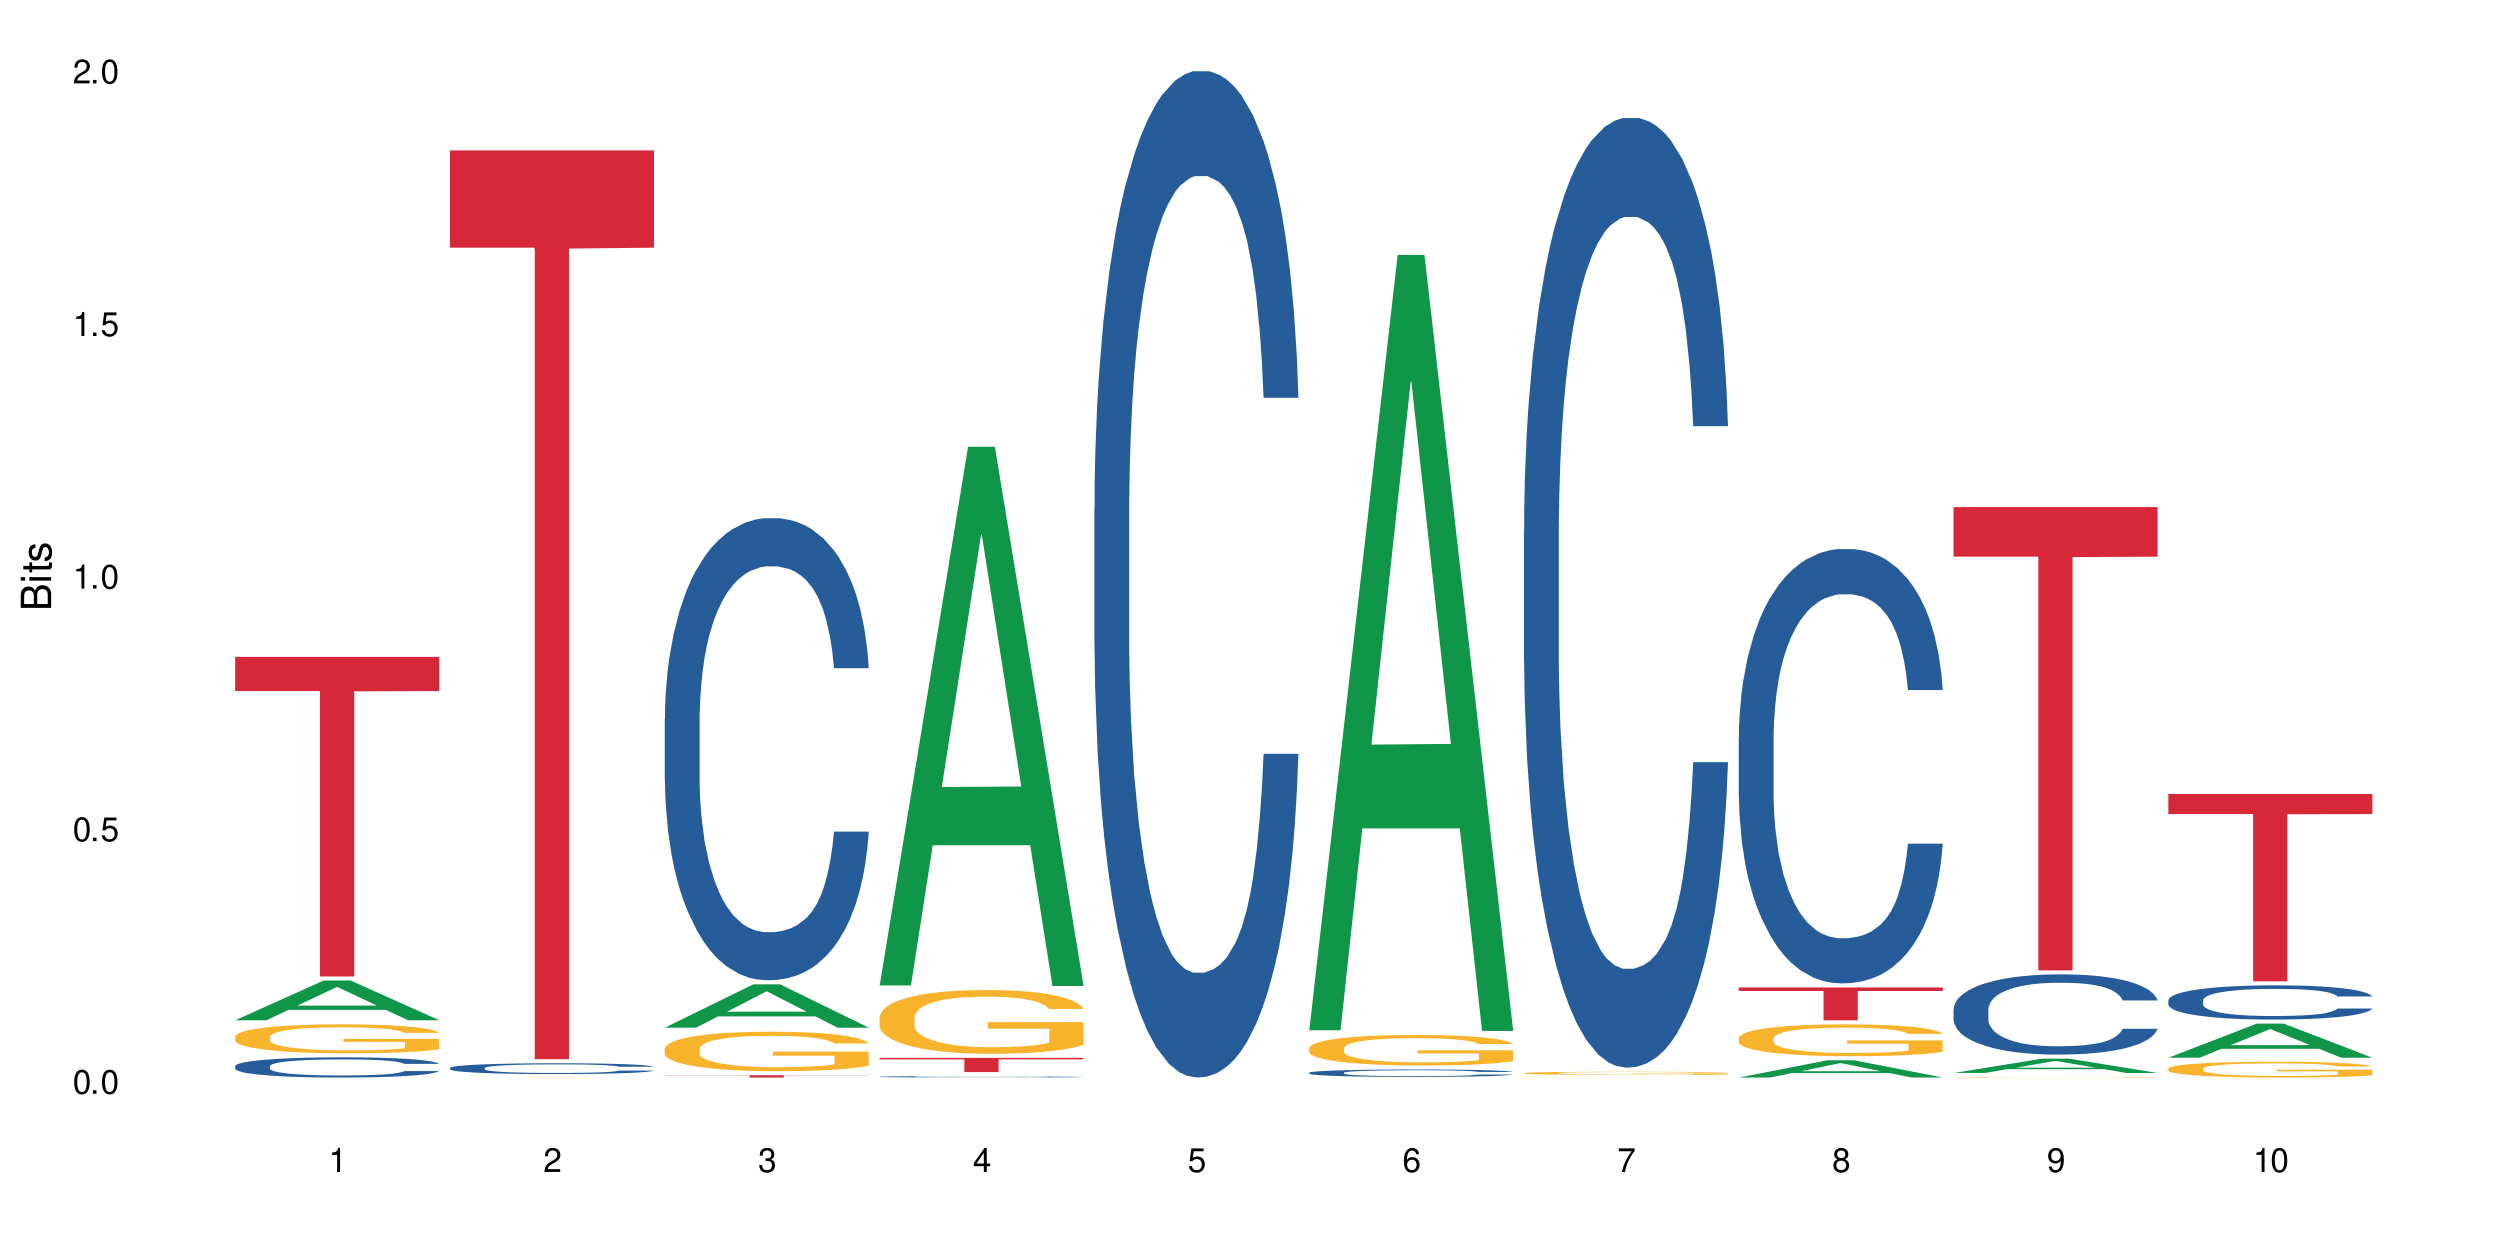
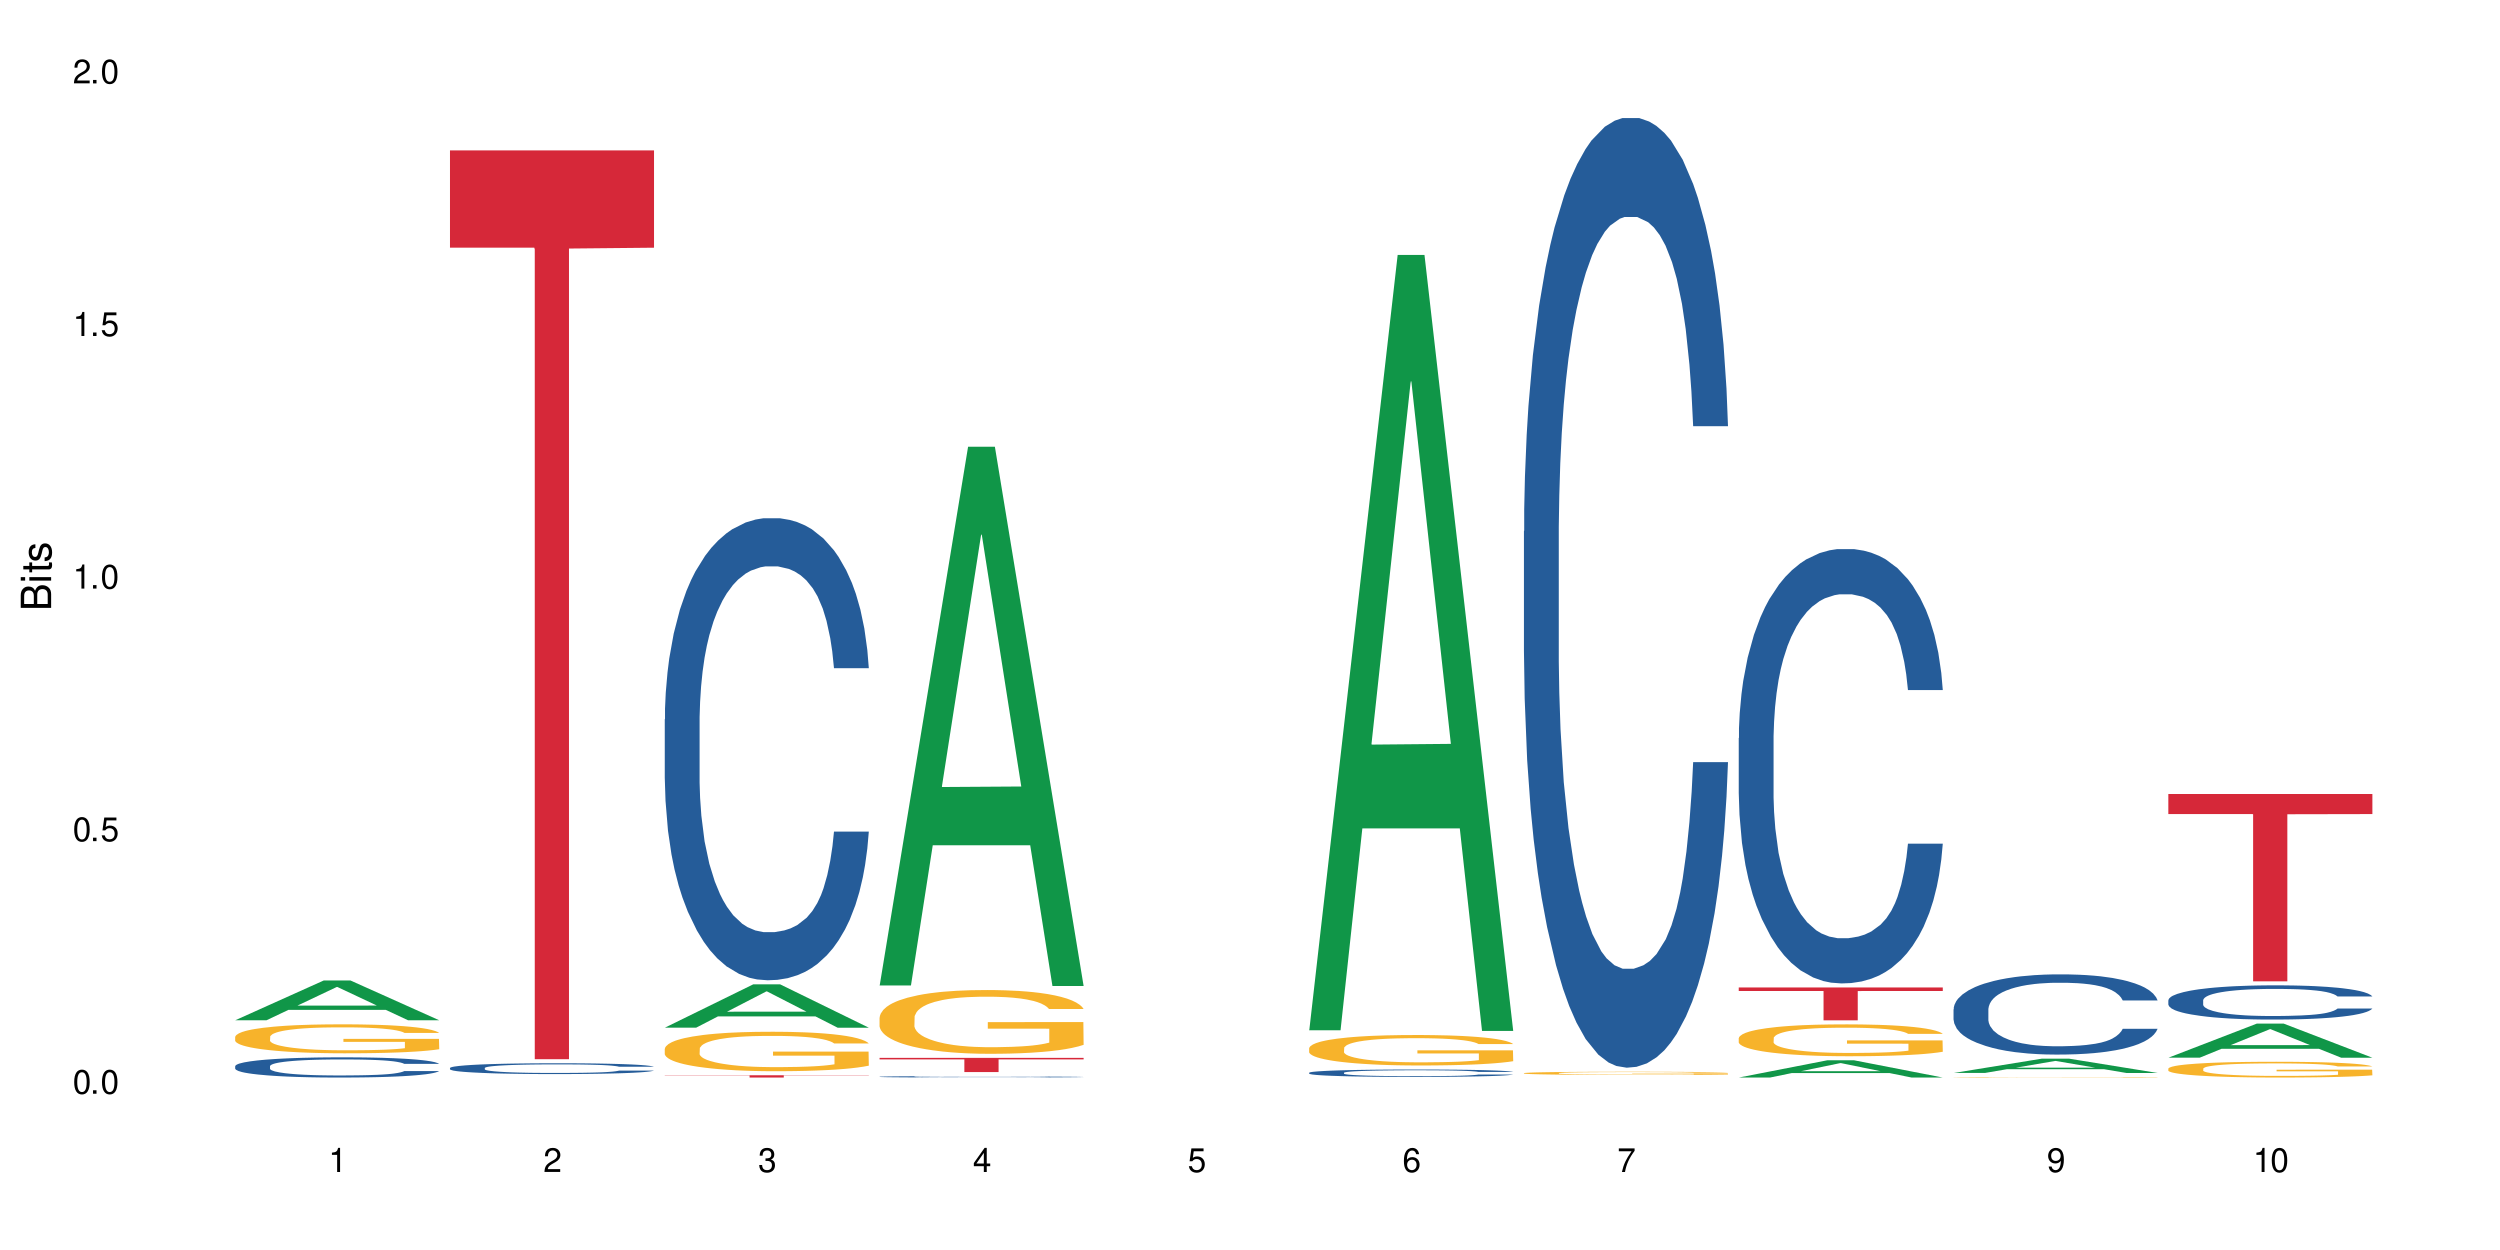
<svg xmlns="http://www.w3.org/2000/svg" xmlns:xlink="http://www.w3.org/1999/xlink" width="720" height="360" viewBox="0 0 720 360">
  <defs>
    <g>
      <g id="glyph-0-0">
</g>
      <g id="glyph-0-1">
        <path d="M 2.641 -6.938 C 2 -6.938 1.422 -6.656 1.078 -6.172 C 0.641 -5.562 0.406 -4.641 0.406 -3.359 C 0.406 -1.016 1.188 0.219 2.641 0.219 C 4.078 0.219 4.859 -1.016 4.859 -3.297 C 4.859 -4.641 4.656 -5.547 4.203 -6.172 C 3.844 -6.656 3.281 -6.938 2.641 -6.938 Z M 2.641 -6.188 C 3.547 -6.188 4 -5.25 4 -3.375 C 4 -1.406 3.562 -0.484 2.625 -0.484 C 1.734 -0.484 1.281 -1.438 1.281 -3.344 C 1.281 -5.25 1.734 -6.188 2.641 -6.188 Z M 2.641 -6.188 " />
      </g>
      <g id="glyph-0-2">
        <path d="M 1.828 -1 L 0.828 -1 L 0.828 0 L 1.828 0 Z M 1.828 -1 " />
      </g>
      <g id="glyph-0-3">
        <path d="M 4.562 -6.797 L 1.062 -6.797 L 0.547 -3.094 L 1.328 -3.094 C 1.719 -3.562 2.047 -3.734 2.578 -3.734 C 3.484 -3.734 4.062 -3.109 4.062 -2.094 C 4.062 -1.125 3.484 -0.531 2.578 -0.531 C 1.828 -0.531 1.375 -0.906 1.188 -1.672 L 0.328 -1.672 C 0.453 -1.109 0.547 -0.844 0.75 -0.594 C 1.125 -0.078 1.828 0.219 2.594 0.219 C 3.969 0.219 4.922 -0.781 4.922 -2.219 C 4.922 -3.562 4.031 -4.484 2.719 -4.484 C 2.25 -4.484 1.859 -4.359 1.469 -4.062 L 1.734 -5.969 L 4.562 -5.969 Z M 4.562 -6.797 " />
      </g>
      <g id="glyph-0-4">
        <path d="M 2.484 -4.938 L 2.484 0 L 3.328 0 L 3.328 -6.938 L 2.766 -6.938 C 2.469 -5.875 2.281 -5.734 0.984 -5.562 L 0.984 -4.938 Z M 2.484 -4.938 " />
      </g>
      <g id="glyph-0-5">
        <path d="M 4.859 -0.828 L 1.281 -0.828 C 1.359 -1.406 1.672 -1.781 2.5 -2.281 L 3.469 -2.828 C 4.406 -3.344 4.906 -4.062 4.906 -4.906 C 4.906 -5.484 4.672 -6.031 4.266 -6.406 C 3.859 -6.766 3.375 -6.938 2.719 -6.938 C 1.859 -6.938 1.219 -6.625 0.844 -6.031 C 0.609 -5.672 0.5 -5.234 0.484 -4.531 L 1.328 -4.531 C 1.359 -5.016 1.406 -5.281 1.531 -5.516 C 1.75 -5.938 2.188 -6.203 2.703 -6.203 C 3.469 -6.203 4.031 -5.641 4.031 -4.891 C 4.031 -4.344 3.719 -3.859 3.125 -3.516 L 2.234 -3 C 0.812 -2.172 0.406 -1.531 0.328 -0.016 L 4.859 -0.016 Z M 4.859 -0.828 " />
      </g>
      <g id="glyph-0-6">
        <path d="M 2.125 -3.188 L 2.578 -3.188 C 3.5 -3.188 3.984 -2.766 3.984 -1.922 C 3.984 -1.062 3.469 -0.531 2.594 -0.531 C 1.656 -0.531 1.203 -1 1.156 -2.016 L 0.312 -2.016 C 0.344 -1.453 0.438 -1.094 0.609 -0.781 C 0.953 -0.109 1.625 0.219 2.547 0.219 C 3.953 0.219 4.859 -0.625 4.859 -1.938 C 4.859 -2.828 4.516 -3.297 3.703 -3.594 C 4.344 -3.844 4.656 -4.328 4.656 -5.031 C 4.656 -6.219 3.875 -6.938 2.578 -6.938 C 1.203 -6.938 0.484 -6.172 0.453 -4.703 L 1.297 -4.703 C 1.312 -5.125 1.344 -5.359 1.453 -5.578 C 1.641 -5.969 2.062 -6.203 2.594 -6.203 C 3.344 -6.203 3.797 -5.75 3.797 -5 C 3.797 -4.516 3.609 -4.219 3.25 -4.047 C 3.016 -3.953 2.703 -3.922 2.125 -3.906 Z M 2.125 -3.188 " />
      </g>
      <g id="glyph-0-7">
        <path d="M 3.141 -1.672 L 3.141 0 L 3.984 0 L 3.984 -1.672 L 4.984 -1.672 L 4.984 -2.438 L 3.984 -2.438 L 3.984 -6.938 L 3.359 -6.938 L 0.266 -2.578 L 0.266 -1.672 Z M 3.141 -2.438 L 1 -2.438 L 3.141 -5.5 Z M 3.141 -2.438 " />
      </g>
      <g id="glyph-0-8">
        <path d="M 4.781 -5.125 C 4.609 -6.266 3.891 -6.938 2.844 -6.938 C 2.094 -6.938 1.422 -6.578 1.031 -5.953 C 0.594 -5.266 0.406 -4.422 0.406 -3.172 C 0.406 -2 0.578 -1.25 0.984 -0.641 C 1.359 -0.078 1.953 0.219 2.703 0.219 C 3.984 0.219 4.922 -0.75 4.922 -2.094 C 4.922 -3.375 4.062 -4.281 2.844 -4.281 C 2.172 -4.281 1.641 -4.031 1.281 -3.516 C 1.281 -5.234 1.828 -6.188 2.797 -6.188 C 3.391 -6.188 3.797 -5.797 3.938 -5.125 Z M 2.734 -3.531 C 3.547 -3.531 4.062 -2.953 4.062 -2.031 C 4.062 -1.156 3.484 -0.531 2.703 -0.531 C 1.922 -0.531 1.328 -1.188 1.328 -2.078 C 1.328 -2.938 1.906 -3.531 2.734 -3.531 Z M 2.734 -3.531 " />
      </g>
      <g id="glyph-0-9">
        <path d="M 4.984 -6.797 L 0.438 -6.797 L 0.438 -5.969 L 4.109 -5.969 C 2.5 -3.656 1.828 -2.234 1.328 0 L 2.219 0 C 2.594 -2.172 3.453 -4.047 4.984 -6.094 Z M 4.984 -6.797 " />
      </g>
      <g id="glyph-0-10">
-         <path d="M 3.75 -3.656 C 4.469 -4.094 4.688 -4.438 4.688 -5.078 C 4.688 -6.172 3.844 -6.938 2.641 -6.938 C 1.438 -6.938 0.594 -6.172 0.594 -5.094 C 0.594 -4.438 0.812 -4.094 1.516 -3.656 C 0.734 -3.266 0.359 -2.703 0.359 -1.922 C 0.359 -0.656 1.281 0.219 2.641 0.219 C 3.984 0.219 4.922 -0.656 4.922 -1.922 C 4.922 -2.703 4.531 -3.266 3.75 -3.656 Z M 2.641 -6.188 C 3.359 -6.188 3.812 -5.75 3.812 -5.062 C 3.812 -4.406 3.344 -3.984 2.641 -3.984 C 1.922 -3.984 1.453 -4.406 1.453 -5.078 C 1.453 -5.75 1.922 -6.188 2.641 -6.188 Z M 2.641 -3.266 C 3.484 -3.266 4.062 -2.719 4.062 -1.906 C 4.062 -1.078 3.484 -0.531 2.625 -0.531 C 1.797 -0.531 1.219 -1.094 1.219 -1.906 C 1.219 -2.719 1.781 -3.266 2.641 -3.266 Z M 2.641 -3.266 " />
-       </g>
+         </g>
      <g id="glyph-0-11">
        <path d="M 0.516 -1.578 C 0.672 -0.453 1.406 0.219 2.438 0.219 C 3.188 0.219 3.859 -0.141 4.266 -0.766 C 4.688 -1.453 4.891 -2.297 4.891 -3.547 C 4.891 -4.719 4.703 -5.453 4.312 -6.078 C 3.938 -6.641 3.344 -6.938 2.594 -6.938 C 1.297 -6.938 0.359 -5.969 0.359 -4.625 C 0.359 -3.344 1.234 -2.453 2.453 -2.453 C 3.094 -2.453 3.578 -2.672 4.016 -3.203 C 4 -1.484 3.469 -0.531 2.5 -0.531 C 1.906 -0.531 1.484 -0.906 1.359 -1.578 Z M 2.578 -6.203 C 3.375 -6.203 3.969 -5.531 3.969 -4.641 C 3.969 -3.797 3.391 -3.188 2.547 -3.188 C 1.734 -3.188 1.234 -3.766 1.234 -4.688 C 1.234 -5.562 1.797 -6.203 2.578 -6.203 Z M 2.578 -6.203 " />
      </g>
      <g id="glyph-1-0">
</g>
      <g id="glyph-1-1">
        <path d="M 0 -0.953 L 0 -4.891 C 0 -5.719 -0.234 -6.344 -0.734 -6.797 C -1.188 -7.234 -1.812 -7.469 -2.5 -7.469 C -3.547 -7.469 -4.188 -7 -4.625 -5.875 C -4.984 -6.688 -5.625 -7.094 -6.531 -7.094 C -7.172 -7.094 -7.734 -6.859 -8.141 -6.391 C -8.562 -5.922 -8.75 -5.344 -8.75 -4.5 L -8.75 -0.953 Z M -4.984 -2.062 L -7.766 -2.062 L -7.766 -4.219 C -7.766 -4.844 -7.688 -5.203 -7.453 -5.5 C -7.219 -5.812 -6.859 -5.969 -6.375 -5.969 C -5.891 -5.969 -5.531 -5.812 -5.297 -5.5 C -5.062 -5.203 -4.984 -4.844 -4.984 -4.219 Z M -0.984 -2.062 L -4 -2.062 L -4 -4.781 C -4 -5.766 -3.438 -6.359 -2.484 -6.359 C -1.547 -6.359 -0.984 -5.766 -0.984 -4.781 Z M -0.984 -2.062 " />
      </g>
      <g id="glyph-1-2">
        <path d="M -6.281 -1.797 L -6.281 -0.797 L 0 -0.797 L 0 -1.797 Z M -8.75 -1.797 L -8.75 -0.797 L -7.484 -0.797 L -7.484 -1.797 Z M -8.75 -1.797 " />
      </g>
      <g id="glyph-1-3">
        <path d="M -6.281 -3.047 L -6.281 -2.016 L -8.016 -2.016 L -8.016 -1.016 L -6.281 -1.016 L -6.281 -0.172 L -5.469 -0.172 L -5.469 -1.016 L -0.719 -1.016 C -0.078 -1.016 0.281 -1.453 0.281 -2.234 C 0.281 -2.5 0.25 -2.719 0.188 -3.047 L -0.641 -3.047 C -0.609 -2.906 -0.594 -2.766 -0.594 -2.562 C -0.594 -2.141 -0.719 -2.016 -1.156 -2.016 L -5.469 -2.016 L -5.469 -3.047 Z M -6.281 -3.047 " />
      </g>
      <g id="glyph-1-4">
        <path d="M -4.531 -5.25 C -5.766 -5.25 -6.469 -4.422 -6.469 -2.969 C -6.469 -1.516 -5.719 -0.562 -4.547 -0.562 C -3.562 -0.562 -3.094 -1.062 -2.734 -2.562 L -2.516 -3.484 C -2.344 -4.188 -2.094 -4.469 -1.641 -4.469 C -1.047 -4.469 -0.641 -3.875 -0.641 -3 C -0.641 -2.453 -0.797 -2 -1.062 -1.75 C -1.25 -1.594 -1.422 -1.531 -1.875 -1.469 L -1.875 -0.406 C -0.422 -0.453 0.281 -1.266 0.281 -2.922 C 0.281 -4.5 -0.5 -5.516 -1.719 -5.516 C -2.656 -5.516 -3.172 -4.984 -3.469 -3.734 L -3.703 -2.766 C -3.891 -1.953 -4.156 -1.609 -4.594 -1.609 C -5.188 -1.609 -5.547 -2.125 -5.547 -2.938 C -5.547 -3.75 -5.203 -4.172 -4.531 -4.203 Z M -4.531 -5.25 " />
      </g>
    </g>
  </defs>
-   <rect x="-72" y="-36" width="864" height="432" fill="rgb(100%, 100%, 100%)" fill-opacity="1" />
  <path fill-rule="nonzero" fill="rgb(6.275%, 58.824%, 28.235%)" fill-opacity="1" d="M 67.73 293.828 L 67.793 293.82 L 93.223 282.383 L 100.945 282.383 L 126.5 293.84 L 117.52 293.84 L 111.117 290.848 L 83.051 290.848 L 76.773 293.828 L 67.73 293.828 L 85.75 289.613 L 108.543 289.602 L 97.176 284.254 L 97.051 284.242 L 96.926 284.277 L 85.688 289.602 L 85.75 289.613 Z M 67.73 293.828 " />
  <path fill-rule="nonzero" fill="rgb(14.51%, 36.078%, 60%)" fill-opacity="1" d="M 67.73 307.047 L 67.801 307.039 L 67.801 306.914 L 68.02 306.711 L 68.52 306.457 L 69.02 306.281 L 70.312 305.965 L 72.102 305.664 L 73.965 305.43 L 75.328 305.293 L 76.547 305.184 L 79.34 304.988 L 81.133 304.887 L 83.066 304.797 L 85.434 304.707 L 87.152 304.652 L 91.023 304.566 L 93.891 304.531 L 96.113 304.516 L 100.914 304.516 L 103.781 304.535 L 105.859 304.562 L 108.152 304.605 L 110.086 304.652 L 113.457 304.77 L 116.465 304.918 L 117.828 305.004 L 119.977 305.168 L 121.625 305.328 L 122.773 305.469 L 124.062 305.664 L 125.207 305.902 L 126.07 306.176 L 126.5 306.402 L 116.465 306.402 L 115.965 306.191 L 115.391 306.023 L 114.316 305.809 L 113.238 305.652 L 111.734 305.5 L 110.375 305.398 L 108.512 305.297 L 106.863 305.234 L 105.141 305.184 L 103.492 305.152 L 100.34 305.121 L 96.684 305.121 L 95.324 305.133 L 92.527 305.176 L 91.023 305.211 L 88.871 305.285 L 87.367 305.355 L 85.578 305.461 L 84.359 305.551 L 82.852 305.691 L 81.777 305.812 L 80.559 305.988 L 79.844 306.121 L 79.199 306.27 L 78.625 306.445 L 78.195 306.633 L 77.906 306.828 L 77.766 307.02 L 77.766 307.844 L 77.906 308.035 L 78.266 308.258 L 79.199 308.582 L 80.559 308.863 L 82.137 309.09 L 83.641 309.246 L 84.5 309.32 L 85.648 309.406 L 87.441 309.512 L 90.02 309.621 L 91.523 309.664 L 93.816 309.703 L 96.184 309.727 L 99.336 309.727 L 102.133 309.703 L 103.996 309.68 L 105.93 309.637 L 108.582 309.547 L 110.23 309.461 L 111.664 309.359 L 112.738 309.258 L 113.457 309.172 L 114.531 309.008 L 115.391 308.828 L 116.035 308.641 L 116.465 308.461 L 126.5 308.461 L 126.07 308.672 L 125.422 308.879 L 124.777 309.035 L 123.777 309.223 L 122.629 309.387 L 120.98 309.57 L 119.617 309.695 L 117.828 309.828 L 116.18 309.93 L 114.387 310.02 L 111.734 310.125 L 110.016 310.18 L 108.152 310.227 L 105.93 310.27 L 103.137 310.305 L 100.125 310.328 L 97.328 310.332 L 94.32 310.32 L 92.098 310.301 L 89.16 310.254 L 85.504 310.156 L 82.852 310.055 L 80.773 309.953 L 78.984 309.848 L 76.977 309.703 L 74.395 309.473 L 72.82 309.289 L 71.746 309.141 L 70.527 308.934 L 69.664 308.746 L 68.664 308.449 L 67.945 308.074 L 67.73 307.781 Z M 67.73 307.047 " />
  <path fill-rule="nonzero" fill="rgb(96.863%, 70.196%, 16.863%)" fill-opacity="1" d="M 67.73 298.578 L 67.801 298.57 L 67.801 298.418 L 68.09 298.078 L 68.805 297.605 L 69.738 297.215 L 70.742 296.91 L 71.387 296.75 L 72.461 296.52 L 73.395 296.355 L 75.758 296.012 L 78.77 295.691 L 80.418 295.555 L 82.281 295.422 L 84.93 295.277 L 86.148 295.227 L 89.875 295.102 L 94.105 295.027 L 98.762 295.004 L 100.914 295.012 L 103.852 295.043 L 107.863 295.125 L 110.16 295.203 L 111.949 295.277 L 113.812 295.379 L 116.105 295.531 L 118.258 295.715 L 119.977 295.895 L 121.695 296.125 L 123.129 296.367 L 124.348 296.637 L 125.422 296.957 L 126.07 297.223 L 126.5 297.488 L 116.535 297.488 L 115.965 297.223 L 115.32 297.016 L 114.242 296.766 L 113.168 296.582 L 112.094 296.438 L 110.086 296.238 L 108.367 296.117 L 106.215 296.012 L 104.137 295.941 L 101.773 295.895 L 100.34 295.883 L 96.543 295.883 L 93.102 295.934 L 91.094 295.996 L 89.66 296.055 L 87.656 296.172 L 86.438 296.262 L 85.719 296.324 L 83.57 296.559 L 82.137 296.773 L 81.348 296.918 L 80.344 297.145 L 79.629 297.352 L 78.84 297.656 L 78.41 297.887 L 77.836 298.402 L 77.766 299.777 L 77.98 300.066 L 78.41 300.379 L 78.984 300.652 L 79.844 300.941 L 80.703 301.164 L 82.207 301.461 L 83.496 301.66 L 84.5 301.789 L 86.438 301.996 L 87.227 302.062 L 89.09 302.199 L 91.023 302.309 L 93.387 302.398 L 95.18 302.445 L 98.047 302.48 L 101.703 302.48 L 106 302.438 L 108.727 302.375 L 110.59 302.316 L 111.809 302.262 L 113.312 302.176 L 114.387 302.102 L 115.391 302.016 L 116.609 301.887 L 116.609 300.066 L 98.906 300.059 L 98.906 299.203 L 126.426 299.195 L 126.5 302.176 L 124.992 302.383 L 123.129 302.582 L 121.34 302.734 L 119.477 302.863 L 116.824 303.008 L 114.672 303.102 L 111.375 303.207 L 108.367 303.273 L 105.215 303.32 L 102.418 303.344 L 99.121 303.352 L 96.184 303.336 L 93.031 303.289 L 90.52 303.23 L 88.227 303.152 L 85.934 303.055 L 83.066 302.895 L 81.203 302.766 L 79.27 302.605 L 77.336 302.414 L 75.613 302.207 L 74.469 302.047 L 73.32 301.863 L 72.102 301.637 L 70.957 301.375 L 70.098 301.141 L 69.309 300.875 L 68.734 300.621 L 68.16 300.277 L 67.875 300.004 L 67.73 299.77 Z M 67.73 298.578 " />
-   <path fill-rule="nonzero" fill="rgb(83.922%, 15.686%, 22.353%)" fill-opacity="1" d="M 67.73 189.172 L 126.5 189.172 L 126.5 199.023 L 102.008 199.113 L 102.008 281.219 L 92.152 281.219 L 92.152 199.199 L 92.008 199.023 L 67.73 199.023 Z M 67.73 189.172 " />
  <path fill-rule="nonzero" fill="rgb(14.51%, 36.078%, 60%)" fill-opacity="1" d="M 129.594 307.574 L 129.664 307.57 L 129.664 307.5 L 129.879 307.395 L 130.379 307.258 L 130.883 307.164 L 132.172 306.996 L 133.965 306.832 L 135.828 306.707 L 137.188 306.633 L 138.406 306.574 L 141.203 306.469 L 142.992 306.418 L 144.93 306.367 L 147.293 306.32 L 149.016 306.293 L 152.883 306.246 L 155.75 306.227 L 157.973 306.219 L 162.773 306.219 L 165.641 306.227 L 167.719 306.242 L 170.012 306.266 L 171.949 306.293 L 175.316 306.355 L 178.324 306.434 L 179.688 306.48 L 181.836 306.566 L 183.484 306.652 L 184.633 306.727 L 185.922 306.832 L 187.07 306.961 L 187.93 307.105 L 188.359 307.227 L 178.324 307.227 L 177.824 307.113 L 177.25 307.027 L 176.176 306.91 L 175.102 306.828 L 173.598 306.742 L 172.234 306.691 L 170.371 306.637 L 168.723 306.602 L 167.004 306.574 L 165.355 306.559 L 162.199 306.543 L 158.547 306.543 L 157.184 306.547 L 154.391 306.57 L 152.883 306.59 L 150.734 306.629 L 149.23 306.668 L 147.438 306.723 L 146.219 306.773 L 144.715 306.848 L 143.641 306.91 L 142.422 307.008 L 141.703 307.078 L 141.059 307.156 L 140.484 307.25 L 140.055 307.352 L 139.77 307.457 L 139.625 307.559 L 139.625 308 L 139.77 308.102 L 140.129 308.223 L 141.059 308.395 L 142.422 308.547 L 143.996 308.668 L 145.504 308.754 L 146.363 308.793 L 147.508 308.84 L 149.301 308.895 L 151.879 308.953 L 153.387 308.977 L 155.68 308.996 L 158.043 309.008 L 161.199 309.008 L 163.992 308.996 L 165.855 308.984 L 167.789 308.961 L 170.441 308.91 L 172.09 308.867 L 173.523 308.812 L 174.598 308.758 L 175.316 308.711 L 176.391 308.625 L 177.25 308.527 L 177.895 308.426 L 178.324 308.332 L 188.359 308.332 L 187.93 308.445 L 187.285 308.555 L 186.641 308.637 L 185.637 308.738 L 184.488 308.828 L 182.84 308.926 L 181.48 308.992 L 179.688 309.062 L 178.039 309.117 L 176.246 309.164 L 173.598 309.223 L 171.875 309.25 L 170.012 309.277 L 167.789 309.301 L 164.996 309.32 L 161.984 309.332 L 159.191 309.332 L 156.18 309.328 L 153.957 309.316 L 151.02 309.289 L 147.367 309.238 L 144.715 309.184 L 142.637 309.133 L 140.844 309.074 L 138.836 308.996 L 136.258 308.871 L 134.68 308.773 L 133.605 308.695 L 132.387 308.586 L 131.527 308.484 L 130.523 308.324 L 129.809 308.121 L 129.594 307.965 Z M 129.594 307.574 " />
  <path fill-rule="nonzero" fill="rgb(83.922%, 15.686%, 22.353%)" fill-opacity="1" d="M 129.594 43.32 L 188.359 43.32 L 188.359 71.336 L 163.867 71.582 L 163.867 305.055 L 154.012 305.055 L 154.012 71.828 L 153.871 71.336 L 129.594 71.336 Z M 129.594 43.32 " />
  <path fill-rule="nonzero" fill="rgb(6.275%, 58.824%, 28.235%)" fill-opacity="1" d="M 191.453 295.969 L 191.516 295.957 L 216.945 283.484 L 224.668 283.484 L 250.219 295.98 L 241.242 295.98 L 234.84 292.719 L 206.773 292.719 L 200.492 295.969 L 191.453 295.969 L 209.473 291.371 L 232.266 291.359 L 220.898 285.527 L 220.773 285.516 L 220.648 285.551 L 209.41 291.359 L 209.473 291.371 Z M 191.453 295.969 " />
  <path fill-rule="nonzero" fill="rgb(14.51%, 36.078%, 60%)" fill-opacity="1" d="M 191.453 207.156 L 191.523 207.035 L 191.523 204.117 L 191.738 199.492 L 192.242 193.656 L 192.742 189.641 L 194.031 182.465 L 195.824 175.535 L 197.688 170.184 L 199.051 167.02 L 200.27 164.586 L 203.062 160.086 L 204.855 157.777 L 206.789 155.707 L 209.156 153.641 L 210.875 152.426 L 214.746 150.477 L 217.613 149.625 L 219.832 149.262 L 224.637 149.262 L 227.5 149.75 L 229.582 150.355 L 231.875 151.328 L 233.809 152.426 L 237.176 155.102 L 240.188 158.504 L 241.547 160.453 L 243.699 164.223 L 245.348 167.871 L 246.492 171.031 L 247.785 175.535 L 248.93 181.008 L 249.789 187.211 L 250.219 192.438 L 240.188 192.438 L 239.684 187.574 L 239.113 183.805 L 238.035 178.816 L 236.961 175.289 L 235.457 171.762 L 234.094 169.453 L 232.23 167.141 L 230.582 165.68 L 228.863 164.586 L 227.215 163.855 L 224.062 163.129 L 220.406 163.129 L 219.043 163.371 L 216.25 164.344 L 214.746 165.195 L 212.594 166.898 L 211.09 168.48 L 209.297 170.91 L 208.078 172.98 L 206.574 176.141 L 205.5 178.938 L 204.281 182.953 L 203.566 185.992 L 202.918 189.398 L 202.348 193.414 L 201.918 197.668 L 201.629 202.168 L 201.484 206.547 L 201.484 225.402 L 201.629 229.777 L 201.988 234.887 L 202.918 242.309 L 204.281 248.754 L 205.859 253.859 L 207.363 257.512 L 208.223 259.211 L 209.371 261.16 L 211.16 263.59 L 213.742 266.023 L 215.246 266.996 L 217.539 267.969 L 219.906 268.457 L 223.059 268.457 L 225.852 267.969 L 227.715 267.363 L 229.652 266.391 L 232.305 264.32 L 233.953 262.375 L 235.387 260.062 L 236.461 257.754 L 237.176 255.809 L 238.254 252.035 L 239.113 247.902 L 239.758 243.645 L 240.188 239.508 L 250.219 239.508 L 249.789 244.375 L 249.145 249.117 L 248.5 252.645 L 247.496 256.902 L 246.352 260.672 L 244.703 264.93 L 243.34 267.727 L 241.547 270.766 L 239.898 273.078 L 238.109 275.145 L 235.457 277.578 L 233.738 278.793 L 231.875 279.891 L 229.652 280.863 L 226.855 281.715 L 223.848 282.199 L 221.051 282.32 L 218.043 282.078 L 215.82 281.594 L 212.883 280.496 L 209.227 278.309 L 206.574 275.996 L 204.496 273.688 L 202.703 271.254 L 200.699 267.969 L 198.117 262.617 L 196.543 258.484 L 195.465 255.078 L 194.246 250.336 L 193.387 246.078 L 192.383 239.266 L 191.668 230.629 L 191.453 223.941 Z M 191.453 207.156 " />
  <path fill-rule="nonzero" fill="rgb(96.863%, 70.196%, 16.863%)" fill-opacity="1" d="M 191.453 302.012 L 191.523 302.004 L 191.523 301.797 L 191.812 301.328 L 192.527 300.684 L 193.461 300.156 L 194.461 299.738 L 195.109 299.523 L 196.184 299.211 L 197.113 298.98 L 199.48 298.516 L 202.488 298.078 L 204.137 297.891 L 206 297.715 L 208.652 297.52 L 209.871 297.445 L 213.598 297.281 L 217.828 297.176 L 222.484 297.145 L 224.637 297.156 L 227.574 297.195 L 231.586 297.312 L 233.879 297.414 L 235.672 297.52 L 237.535 297.652 L 239.828 297.859 L 241.98 298.109 L 243.699 298.359 L 245.418 298.672 L 246.852 299.004 L 248.07 299.367 L 249.145 299.801 L 249.789 300.164 L 250.219 300.527 L 240.258 300.527 L 239.684 300.164 L 239.039 299.887 L 237.965 299.543 L 236.891 299.293 L 235.816 299.098 L 233.809 298.828 L 232.09 298.66 L 229.938 298.516 L 227.859 298.422 L 225.496 298.359 L 224.062 298.34 L 220.262 298.34 L 216.824 298.41 L 214.816 298.496 L 213.383 298.578 L 211.375 298.734 L 210.156 298.859 L 209.441 298.941 L 207.293 299.262 L 205.859 299.555 L 205.07 299.75 L 204.066 300.062 L 203.348 300.344 L 202.562 300.758 L 202.133 301.07 L 201.559 301.773 L 201.484 303.645 L 201.703 304.039 L 202.133 304.465 L 202.703 304.836 L 203.566 305.23 L 204.426 305.531 L 205.93 305.938 L 207.219 306.207 L 208.223 306.383 L 210.156 306.664 L 210.945 306.758 L 212.809 306.945 L 214.746 307.09 L 217.109 307.215 L 218.902 307.277 L 221.77 307.328 L 225.422 307.328 L 229.723 307.266 L 232.445 307.184 L 234.309 307.098 L 235.527 307.027 L 237.035 306.914 L 238.109 306.809 L 239.113 306.695 L 240.332 306.52 L 240.332 304.039 L 222.629 304.027 L 222.629 302.863 L 250.148 302.855 L 250.219 306.914 L 248.715 307.191 L 246.852 307.461 L 245.059 307.672 L 243.195 307.848 L 240.547 308.043 L 238.395 308.168 L 235.098 308.312 L 232.09 308.406 L 228.934 308.469 L 226.141 308.5 L 222.844 308.512 L 219.906 308.492 L 216.75 308.43 L 214.242 308.344 L 211.949 308.242 L 209.656 308.105 L 206.789 307.887 L 204.926 307.711 L 202.992 307.492 L 201.055 307.234 L 199.336 306.953 L 198.191 306.734 L 197.043 306.488 L 195.824 306.176 L 194.68 305.824 L 193.816 305.5 L 193.031 305.137 L 192.457 304.797 L 191.883 304.328 L 191.598 303.953 L 191.453 303.633 Z M 191.453 302.012 " />
  <path fill-rule="nonzero" fill="rgb(83.922%, 15.686%, 22.353%)" fill-opacity="1" d="M 191.453 309.676 L 250.219 309.676 L 250.219 309.746 L 225.727 309.746 L 225.727 310.332 L 215.875 310.332 L 215.875 309.746 L 191.453 309.746 Z M 191.453 309.676 " />
  <path fill-rule="nonzero" fill="rgb(6.275%, 58.824%, 28.235%)" fill-opacity="1" d="M 253.312 283.82 L 253.375 283.676 L 278.805 128.668 L 286.527 128.668 L 312.082 283.965 L 303.102 283.965 L 296.699 243.43 L 268.633 243.43 L 262.355 283.82 L 253.312 283.82 L 271.332 226.66 L 294.125 226.512 L 282.762 154.043 L 282.633 153.895 L 282.508 154.332 L 271.27 226.512 L 271.332 226.66 Z M 253.312 283.82 " />
  <path fill-rule="nonzero" fill="rgb(14.51%, 36.078%, 60%)" fill-opacity="1" d="M 253.312 310.102 L 253.387 310.102 L 253.387 310.094 L 253.602 310.078 L 254.102 310.062 L 254.605 310.051 L 255.895 310.027 L 257.684 310.004 L 259.547 309.988 L 260.91 309.98 L 262.129 309.973 L 264.922 309.957 L 266.715 309.953 L 268.652 309.945 L 271.016 309.938 L 272.734 309.934 L 276.605 309.93 L 279.473 309.926 L 289.363 309.926 L 291.441 309.93 L 293.734 309.934 L 295.668 309.934 L 299.039 309.941 L 302.047 309.953 L 303.41 309.961 L 305.559 309.973 L 307.207 309.98 L 308.355 309.992 L 309.645 310.004 L 310.793 310.023 L 311.652 310.043 L 312.082 310.059 L 302.047 310.059 L 301.547 310.043 L 300.973 310.031 L 299.898 310.016 L 298.824 310.004 L 297.316 309.996 L 295.957 309.988 L 294.094 309.98 L 292.445 309.977 L 290.723 309.973 L 289.074 309.969 L 280.906 309.969 L 278.109 309.973 L 276.605 309.973 L 274.457 309.98 L 272.949 309.984 L 271.16 309.992 L 269.941 309.996 L 268.434 310.008 L 267.359 310.016 L 266.141 310.027 L 265.426 310.039 L 264.781 310.047 L 264.207 310.059 L 263.777 310.074 L 263.492 310.086 L 263.348 310.102 L 263.348 310.16 L 263.492 310.172 L 263.848 310.188 L 264.781 310.211 L 266.141 310.23 L 267.719 310.246 L 269.223 310.258 L 270.082 310.262 L 271.23 310.27 L 273.023 310.273 L 275.602 310.281 L 277.105 310.285 L 279.402 310.289 L 287.715 310.289 L 289.578 310.285 L 291.512 310.285 L 294.164 310.277 L 295.812 310.27 L 297.246 310.266 L 298.32 310.258 L 299.039 310.25 L 300.113 310.238 L 300.973 310.227 L 301.617 310.215 L 302.047 310.203 L 312.082 310.203 L 311.652 310.215 L 311.008 310.23 L 310.363 310.242 L 309.359 310.254 L 308.211 310.266 L 306.562 310.277 L 305.203 310.289 L 303.41 310.297 L 301.762 310.305 L 299.969 310.309 L 297.316 310.316 L 295.598 310.32 L 293.734 310.324 L 291.512 310.328 L 288.719 310.332 L 277.68 310.332 L 274.742 310.328 L 271.086 310.32 L 268.434 310.312 L 266.355 310.305 L 264.566 310.297 L 262.559 310.289 L 259.98 310.273 L 258.402 310.258 L 257.328 310.25 L 256.109 310.234 L 255.25 310.223 L 254.246 310.199 L 253.527 310.176 L 253.312 310.152 Z M 253.312 310.102 " />
  <path fill-rule="nonzero" fill="rgb(96.863%, 70.196%, 16.863%)" fill-opacity="1" d="M 253.312 292.996 L 253.387 292.98 L 253.387 292.645 L 253.672 291.891 L 254.387 290.848 L 255.32 289.992 L 256.324 289.324 L 256.969 288.969 L 258.043 288.469 L 258.977 288.098 L 261.34 287.344 L 264.352 286.641 L 266 286.336 L 267.863 286.051 L 270.516 285.734 L 271.73 285.617 L 275.461 285.348 L 279.688 285.18 L 284.348 285.129 L 286.496 285.145 L 289.434 285.215 L 293.449 285.398 L 295.742 285.566 L 297.531 285.734 L 299.395 285.953 L 301.691 286.285 L 303.84 286.688 L 305.559 287.094 L 307.281 287.594 L 308.715 288.133 L 309.93 288.719 L 311.008 289.422 L 311.652 290.012 L 312.082 290.598 L 302.121 290.598 L 301.547 290.012 L 300.902 289.559 L 299.824 289.004 L 298.75 288.602 L 297.676 288.281 L 295.668 287.848 L 293.949 287.578 L 291.801 287.344 L 289.723 287.191 L 287.355 287.094 L 285.922 287.059 L 282.125 287.059 L 278.684 287.176 L 276.676 287.309 L 275.242 287.445 L 273.238 287.695 L 272.02 287.898 L 271.301 288.031 L 269.152 288.551 L 267.719 289.02 L 266.93 289.34 L 265.926 289.844 L 265.211 290.297 L 264.422 290.965 L 263.992 291.469 L 263.418 292.609 L 263.348 295.629 L 263.562 296.266 L 263.992 296.953 L 264.566 297.559 L 265.426 298.195 L 266.285 298.684 L 267.789 299.336 L 269.082 299.773 L 270.082 300.059 L 272.02 300.512 L 272.809 300.66 L 274.672 300.965 L 276.605 301.199 L 278.973 301.398 L 280.762 301.5 L 283.629 301.586 L 287.285 301.586 L 291.586 301.484 L 294.309 301.348 L 296.172 301.215 L 297.391 301.098 L 298.895 300.914 L 299.969 300.746 L 300.973 300.562 L 302.191 300.277 L 302.191 296.266 L 284.488 296.25 L 284.488 294.371 L 312.008 294.355 L 312.082 300.914 L 310.578 301.367 L 308.715 301.801 L 306.922 302.137 L 305.059 302.422 L 302.406 302.742 L 300.258 302.941 L 296.961 303.18 L 293.949 303.328 L 290.797 303.43 L 288 303.48 L 284.703 303.496 L 281.766 303.465 L 278.613 303.363 L 276.105 303.227 L 273.812 303.059 L 271.516 302.844 L 268.652 302.488 L 266.789 302.203 L 264.852 301.852 L 262.918 301.434 L 261.195 300.98 L 260.051 300.629 L 258.902 300.227 L 257.684 299.723 L 256.539 299.152 L 255.68 298.633 L 254.891 298.047 L 254.316 297.492 L 253.742 296.738 L 253.457 296.133 L 253.312 295.613 Z M 253.312 292.996 " />
  <path fill-rule="nonzero" fill="rgb(83.922%, 15.686%, 22.353%)" fill-opacity="1" d="M 253.312 304.66 L 312.082 304.66 L 312.082 305.098 L 287.59 305.102 L 287.59 308.762 L 277.734 308.762 L 277.734 305.105 L 277.594 305.098 L 253.312 305.098 Z M 253.312 304.66 " />
-   <path fill-rule="nonzero" fill="rgb(14.51%, 36.078%, 60%)" fill-opacity="1" d="M 315.176 146.621 L 315.246 146.355 L 315.246 140 L 315.461 129.934 L 315.961 117.215 L 316.465 108.477 L 317.754 92.844 L 319.547 77.746 L 321.41 66.09 L 322.77 59.203 L 323.988 53.902 L 326.785 44.102 L 328.578 39.07 L 330.512 34.566 L 332.875 30.062 L 334.598 27.414 L 338.465 23.176 L 341.332 21.32 L 343.555 20.527 L 348.355 20.527 L 351.223 21.586 L 353.301 22.91 L 355.594 25.031 L 357.531 27.414 L 360.898 33.242 L 363.91 40.66 L 365.27 44.898 L 367.422 53.109 L 369.07 61.055 L 370.215 67.945 L 371.504 77.746 L 372.652 89.668 L 373.512 103.176 L 373.941 114.566 L 363.91 114.566 L 363.406 103.973 L 362.832 95.758 L 361.758 84.898 L 360.684 77.215 L 359.18 69.535 L 357.816 64.5 L 355.953 59.469 L 354.305 56.289 L 352.586 53.902 L 350.938 52.316 L 347.785 50.727 L 344.129 50.727 L 342.766 51.254 L 339.973 53.375 L 338.465 55.23 L 336.316 58.938 L 334.812 62.383 L 333.02 67.68 L 331.801 72.184 L 330.297 79.07 L 329.223 85.164 L 328.004 93.906 L 327.285 100.527 L 326.641 107.945 L 326.066 116.688 L 325.637 125.957 L 325.352 135.762 L 325.207 145.297 L 325.207 186.355 L 325.352 195.895 L 325.711 207.02 L 326.641 223.18 L 328.004 237.219 L 329.578 248.344 L 331.086 256.293 L 331.945 260 L 333.09 264.238 L 334.883 269.535 L 337.465 274.836 L 338.969 276.953 L 341.262 279.074 L 343.625 280.133 L 346.781 280.133 L 349.574 279.074 L 351.438 277.75 L 353.375 275.629 L 356.023 271.125 L 357.672 266.887 L 359.105 261.855 L 360.184 256.82 L 360.898 252.582 L 361.973 244.371 L 362.832 235.363 L 363.48 226.094 L 363.91 217.086 L 373.941 217.086 L 373.512 227.684 L 372.867 238.012 L 372.223 245.695 L 371.219 254.969 L 370.07 263.18 L 368.422 272.449 L 367.062 278.543 L 365.27 285.168 L 363.621 290.199 L 361.832 294.703 L 359.18 300 L 357.457 302.648 L 355.594 305.035 L 353.375 307.152 L 350.578 309.008 L 347.57 310.066 L 344.773 310.332 L 341.762 309.801 L 339.543 308.742 L 336.602 306.359 L 332.949 301.59 L 330.297 296.559 L 328.219 291.523 L 326.426 286.227 L 324.418 279.074 L 321.84 267.418 L 320.262 258.41 L 319.188 250.992 L 317.969 240.664 L 317.109 231.391 L 316.105 216.555 L 315.391 197.746 L 315.176 183.18 Z M 315.176 146.621 " />
  <path fill-rule="nonzero" fill="rgb(6.275%, 58.824%, 28.235%)" fill-opacity="1" d="M 377.035 296.711 L 377.098 296.5 L 402.527 73.422 L 410.25 73.422 L 435.805 296.918 L 426.824 296.918 L 420.422 238.578 L 392.355 238.578 L 386.078 296.711 L 377.035 296.711 L 395.055 214.445 L 417.848 214.234 L 406.48 109.938 L 406.355 109.727 L 406.23 110.355 L 394.992 214.234 L 395.055 214.445 Z M 377.035 296.711 " />
  <path fill-rule="nonzero" fill="rgb(14.51%, 36.078%, 60%)" fill-opacity="1" d="M 377.035 308.945 L 377.105 308.945 L 377.105 308.898 L 377.32 308.824 L 377.824 308.73 L 378.324 308.668 L 379.617 308.551 L 381.406 308.441 L 383.27 308.355 L 384.633 308.305 L 385.852 308.266 L 388.645 308.195 L 390.438 308.156 L 392.371 308.125 L 394.738 308.09 L 396.457 308.07 L 400.328 308.039 L 403.195 308.027 L 405.414 308.02 L 410.219 308.02 L 413.086 308.027 L 415.164 308.039 L 417.457 308.055 L 419.391 308.07 L 422.758 308.113 L 425.77 308.168 L 427.133 308.199 L 429.281 308.262 L 430.93 308.32 L 432.078 308.371 L 433.367 308.441 L 434.512 308.527 L 435.375 308.629 L 435.805 308.711 L 425.77 308.711 L 425.27 308.633 L 424.695 308.574 L 423.621 308.492 L 422.543 308.438 L 421.039 308.383 L 419.68 308.344 L 417.816 308.309 L 416.168 308.285 L 414.445 308.266 L 412.797 308.254 L 409.645 308.242 L 405.988 308.242 L 404.629 308.246 L 401.832 308.262 L 400.328 308.277 L 398.176 308.305 L 396.672 308.328 L 394.879 308.367 L 393.664 308.402 L 392.156 308.449 L 391.082 308.496 L 389.863 308.559 L 389.148 308.609 L 388.504 308.664 L 387.93 308.727 L 387.5 308.797 L 387.211 308.867 L 387.07 308.938 L 387.07 309.238 L 387.211 309.309 L 387.57 309.391 L 388.504 309.508 L 389.863 309.613 L 391.441 309.695 L 392.945 309.754 L 393.805 309.781 L 394.953 309.812 L 396.742 309.852 L 399.324 309.891 L 400.828 309.906 L 403.121 309.922 L 405.488 309.93 L 408.641 309.93 L 411.438 309.922 L 413.301 309.91 L 415.234 309.895 L 417.887 309.863 L 419.535 309.832 L 420.969 309.793 L 422.043 309.758 L 422.758 309.727 L 423.836 309.664 L 424.695 309.598 L 425.34 309.531 L 425.77 309.465 L 435.805 309.465 L 435.375 309.543 L 434.727 309.617 L 434.082 309.676 L 433.078 309.742 L 431.934 309.805 L 430.285 309.871 L 428.922 309.918 L 427.133 309.965 L 425.484 310 L 423.691 310.035 L 421.039 310.074 L 419.32 310.094 L 417.457 310.109 L 415.234 310.125 L 412.438 310.141 L 409.43 310.148 L 406.633 310.148 L 403.625 310.145 L 401.402 310.137 L 398.465 310.121 L 394.809 310.086 L 392.156 310.047 L 390.078 310.012 L 388.289 309.973 L 386.281 309.922 L 383.699 309.836 L 382.125 309.77 L 381.047 309.715 L 379.832 309.637 L 378.969 309.57 L 377.969 309.461 L 377.25 309.324 L 377.035 309.215 Z M 377.035 308.945 " />
  <path fill-rule="nonzero" fill="rgb(96.863%, 70.196%, 16.863%)" fill-opacity="1" d="M 377.035 301.84 L 377.105 301.832 L 377.105 301.672 L 377.395 301.312 L 378.109 300.816 L 379.043 300.406 L 380.047 300.086 L 380.691 299.918 L 381.766 299.68 L 382.695 299.5 L 385.062 299.141 L 388.07 298.805 L 389.719 298.66 L 391.582 298.523 L 394.234 298.371 L 395.453 298.316 L 399.18 298.188 L 403.41 298.109 L 408.066 298.082 L 410.219 298.09 L 413.156 298.125 L 417.168 298.211 L 419.461 298.293 L 421.254 298.371 L 423.117 298.477 L 425.41 298.637 L 427.562 298.828 L 429.281 299.02 L 431 299.262 L 432.434 299.52 L 433.652 299.797 L 434.727 300.137 L 435.375 300.414 L 435.805 300.695 L 425.84 300.695 L 425.27 300.414 L 424.621 300.199 L 423.547 299.934 L 422.473 299.742 L 421.398 299.59 L 419.391 299.383 L 417.672 299.254 L 415.52 299.141 L 413.441 299.07 L 411.078 299.02 L 409.645 299.004 L 405.848 299.004 L 402.406 299.062 L 400.398 299.125 L 398.965 299.188 L 396.961 299.309 L 395.742 299.406 L 395.023 299.469 L 392.875 299.719 L 391.441 299.941 L 390.652 300.094 L 389.648 300.336 L 388.934 300.551 L 388.145 300.871 L 387.715 301.113 L 387.141 301.656 L 387.07 303.098 L 387.285 303.402 L 387.715 303.734 L 388.289 304.02 L 389.148 304.324 L 390.008 304.559 L 391.512 304.871 L 392.801 305.078 L 393.805 305.215 L 395.742 305.43 L 396.527 305.504 L 398.391 305.648 L 400.328 305.758 L 402.691 305.855 L 404.484 305.902 L 407.352 305.945 L 411.008 305.945 L 415.305 305.895 L 418.031 305.832 L 419.895 305.77 L 421.109 305.711 L 422.617 305.625 L 423.691 305.543 L 424.695 305.457 L 425.914 305.32 L 425.914 303.402 L 408.211 303.395 L 408.211 302.5 L 435.73 302.492 L 435.805 305.625 L 434.297 305.84 L 432.434 306.047 L 430.645 306.207 L 428.781 306.344 L 426.129 306.496 L 423.977 306.594 L 420.68 306.707 L 417.672 306.777 L 414.52 306.824 L 411.723 306.848 L 408.426 306.855 L 405.488 306.84 L 402.336 306.793 L 399.824 306.73 L 397.531 306.648 L 395.238 306.543 L 392.371 306.375 L 390.508 306.242 L 388.574 306.07 L 386.641 305.871 L 384.918 305.656 L 383.773 305.488 L 382.625 305.293 L 381.406 305.055 L 380.262 304.781 L 379.398 304.535 L 378.613 304.254 L 378.039 303.988 L 377.465 303.629 L 377.18 303.34 L 377.035 303.09 Z M 377.035 301.84 " />
  <path fill-rule="nonzero" fill="rgb(14.51%, 36.078%, 60%)" fill-opacity="1" d="M 438.895 152.996 L 438.969 152.746 L 438.969 146.746 L 439.184 137.246 L 439.684 125.246 L 440.188 116.996 L 441.477 102.246 L 443.27 87.996 L 445.133 76.996 L 446.492 70.496 L 447.711 65.496 L 450.508 56.246 L 452.297 51.496 L 454.234 47.246 L 456.598 42.996 L 458.316 40.496 L 462.188 36.496 L 465.055 34.746 L 467.277 33.996 L 472.078 33.996 L 474.945 34.996 L 477.023 36.246 L 479.316 38.246 L 481.254 40.496 L 484.621 45.996 L 487.629 52.996 L 488.992 56.996 L 491.141 64.746 L 492.789 72.246 L 493.938 78.746 L 495.227 87.996 L 496.375 99.246 L 497.234 111.996 L 497.664 122.746 L 487.629 122.746 L 487.129 112.746 L 486.555 104.996 L 485.48 94.746 L 484.406 87.496 L 482.898 80.246 L 481.539 75.496 L 479.676 70.746 L 478.027 67.746 L 476.309 65.496 L 474.66 63.996 L 471.504 62.496 L 467.852 62.496 L 466.488 62.996 L 463.691 64.996 L 462.188 66.746 L 460.039 70.246 L 458.535 73.496 L 456.742 78.496 L 455.523 82.746 L 454.02 89.246 L 452.941 94.996 L 451.727 103.246 L 451.008 109.496 L 450.363 116.496 L 449.789 124.746 L 449.359 133.496 L 449.074 142.746 L 448.93 151.746 L 448.93 190.5 L 449.074 199.5 L 449.43 210 L 450.363 225.25 L 451.727 238.5 L 453.301 249 L 454.805 256.5 L 455.668 260 L 456.812 264 L 458.605 269 L 461.184 274 L 462.691 276 L 464.984 278 L 467.348 279 L 470.5 279 L 473.297 278 L 475.16 276.75 L 477.094 274.75 L 479.746 270.5 L 481.395 266.5 L 482.828 261.75 L 483.902 257 L 484.621 253 L 485.695 245.25 L 486.555 236.75 L 487.199 228 L 487.629 219.5 L 497.664 219.5 L 497.234 229.5 L 496.59 239.25 L 495.945 246.5 L 494.941 255.25 L 493.793 263 L 492.145 271.75 L 490.785 277.5 L 488.992 283.75 L 487.344 288.5 L 485.551 292.75 L 482.898 297.75 L 481.18 300.25 L 479.316 302.5 L 477.094 304.5 L 474.301 306.25 L 471.289 307.25 L 468.496 307.5 L 465.484 307 L 463.262 306 L 460.324 303.75 L 456.668 299.25 L 454.02 294.5 L 451.941 289.75 L 450.148 284.75 L 448.141 278 L 445.562 267 L 443.984 258.5 L 442.91 251.5 L 441.691 241.75 L 440.832 233 L 439.828 219 L 439.109 201.25 L 438.895 187.5 Z M 438.895 152.996 " />
  <path fill-rule="nonzero" fill="rgb(96.863%, 70.196%, 16.863%)" fill-opacity="1" d="M 438.895 309.059 L 438.969 309.059 L 438.969 309.043 L 439.254 309.004 L 439.973 308.953 L 440.902 308.91 L 441.906 308.875 L 442.551 308.855 L 443.625 308.832 L 444.559 308.812 L 446.922 308.773 L 449.934 308.738 L 451.582 308.727 L 453.445 308.711 L 456.098 308.695 L 457.316 308.688 L 461.043 308.676 L 465.27 308.668 L 469.93 308.664 L 472.078 308.664 L 475.016 308.668 L 479.031 308.676 L 481.324 308.688 L 483.117 308.695 L 484.98 308.707 L 487.273 308.723 L 489.422 308.742 L 491.141 308.762 L 492.863 308.789 L 494.297 308.816 L 495.516 308.844 L 496.59 308.879 L 497.234 308.91 L 497.664 308.938 L 487.703 308.938 L 487.129 308.91 L 486.484 308.887 L 485.41 308.859 L 484.332 308.84 L 483.258 308.824 L 481.254 308.801 L 479.531 308.785 L 477.383 308.773 L 475.305 308.77 L 472.938 308.762 L 467.707 308.762 L 464.266 308.766 L 462.262 308.773 L 460.828 308.781 L 458.82 308.793 L 457.602 308.805 L 456.887 308.809 L 454.734 308.836 L 453.301 308.859 L 452.512 308.875 L 451.512 308.902 L 450.793 308.922 L 450.004 308.957 L 449.574 308.984 L 449 309.039 L 448.93 309.191 L 449.145 309.223 L 449.574 309.258 L 450.148 309.289 L 451.008 309.32 L 451.867 309.344 L 453.375 309.379 L 454.664 309.398 L 455.668 309.414 L 457.602 309.438 L 458.391 309.445 L 460.254 309.461 L 462.188 309.473 L 464.555 309.48 L 466.344 309.488 L 469.211 309.492 L 472.867 309.492 L 477.168 309.484 L 479.891 309.48 L 481.754 309.473 L 482.973 309.465 L 484.477 309.457 L 485.551 309.449 L 486.555 309.441 L 487.773 309.426 L 487.773 309.223 L 470.07 309.223 L 470.07 309.129 L 497.594 309.129 L 497.664 309.457 L 496.16 309.48 L 494.297 309.5 L 492.504 309.52 L 490.641 309.531 L 487.988 309.551 L 485.84 309.559 L 482.543 309.57 L 479.531 309.578 L 476.379 309.582 L 473.582 309.586 L 467.348 309.586 L 464.195 309.582 L 461.688 309.574 L 459.395 309.566 L 457.102 309.555 L 454.234 309.535 L 452.371 309.523 L 450.434 309.504 L 448.5 309.484 L 446.781 309.461 L 444.484 309.422 L 443.27 309.398 L 442.121 309.367 L 441.262 309.344 L 440.473 309.312 L 439.898 309.285 L 439.328 309.246 L 439.039 309.219 L 438.895 309.191 Z M 438.895 309.059 " />
  <path fill-rule="nonzero" fill="rgb(6.275%, 58.824%, 28.235%)" fill-opacity="1" d="M 500.758 310.328 L 500.82 310.324 L 526.25 305.363 L 533.973 305.363 L 559.523 310.332 L 550.547 310.332 L 544.141 309.035 L 516.078 309.035 L 509.797 310.328 L 500.758 310.328 L 518.777 308.5 L 541.566 308.496 L 530.203 306.176 L 530.078 306.172 L 529.953 306.184 L 518.715 308.496 L 518.777 308.5 Z M 500.758 310.328 " />
  <path fill-rule="nonzero" fill="rgb(14.51%, 36.078%, 60%)" fill-opacity="1" d="M 500.758 212.566 L 500.828 212.453 L 500.828 209.711 L 501.043 205.363 L 501.547 199.875 L 502.047 196.102 L 503.336 189.355 L 505.129 182.84 L 506.992 177.809 L 508.355 174.836 L 509.57 172.547 L 512.367 168.316 L 514.16 166.145 L 516.094 164.199 L 518.461 162.258 L 520.18 161.113 L 524.051 159.285 L 526.914 158.484 L 529.137 158.141 L 533.938 158.141 L 536.805 158.598 L 538.883 159.168 L 541.18 160.086 L 543.113 161.113 L 546.48 163.629 L 549.492 166.832 L 550.852 168.66 L 553.004 172.203 L 554.652 175.637 L 555.797 178.609 L 557.09 182.84 L 558.234 187.984 L 559.094 193.816 L 559.523 198.73 L 549.492 198.73 L 548.988 194.16 L 548.418 190.613 L 547.34 185.926 L 546.266 182.609 L 544.762 179.293 L 543.398 177.121 L 541.535 174.949 L 539.887 173.578 L 538.168 172.547 L 536.52 171.863 L 533.367 171.176 L 529.711 171.176 L 528.348 171.406 L 525.555 172.32 L 524.051 173.121 L 521.898 174.719 L 520.395 176.207 L 518.602 178.492 L 517.383 180.438 L 515.879 183.41 L 514.805 186.039 L 513.586 189.812 L 512.867 192.672 L 512.223 195.875 L 511.652 199.648 L 511.219 203.648 L 510.934 207.879 L 510.789 211.996 L 510.789 229.719 L 510.934 233.836 L 511.293 238.637 L 512.223 245.613 L 513.586 251.672 L 515.164 256.477 L 516.668 259.906 L 517.527 261.508 L 518.676 263.336 L 520.465 265.621 L 523.047 267.91 L 524.551 268.824 L 526.844 269.738 L 529.211 270.195 L 532.363 270.195 L 535.156 269.738 L 537.02 269.168 L 538.957 268.254 L 541.609 266.309 L 543.258 264.48 L 544.691 262.309 L 545.766 260.133 L 546.48 258.305 L 547.555 254.762 L 548.418 250.871 L 549.062 246.871 L 549.492 242.984 L 559.523 242.984 L 559.094 247.555 L 558.449 252.016 L 557.805 255.332 L 556.801 259.332 L 555.656 262.879 L 554.008 266.879 L 552.645 269.512 L 550.852 272.367 L 549.203 274.543 L 547.414 276.484 L 544.762 278.773 L 543.043 279.914 L 541.18 280.945 L 538.957 281.859 L 536.16 282.66 L 533.152 283.117 L 530.355 283.23 L 527.348 283.004 L 525.125 282.547 L 522.188 281.516 L 518.531 279.457 L 515.879 277.285 L 513.801 275.113 L 512.008 272.828 L 510.004 269.738 L 507.422 264.707 L 505.844 260.82 L 504.77 257.617 L 503.551 253.16 L 502.691 249.156 L 501.688 242.754 L 500.973 234.637 L 500.758 228.348 Z M 500.758 212.566 " />
  <path fill-rule="nonzero" fill="rgb(96.863%, 70.196%, 16.863%)" fill-opacity="1" d="M 500.758 298.949 L 500.828 298.941 L 500.828 298.773 L 501.117 298.395 L 501.832 297.875 L 502.766 297.449 L 503.766 297.113 L 504.414 296.938 L 505.488 296.684 L 506.418 296.5 L 508.785 296.125 L 511.793 295.77 L 513.441 295.621 L 515.305 295.477 L 517.957 295.316 L 519.176 295.258 L 522.902 295.125 L 527.133 295.043 L 531.789 295.016 L 533.938 295.023 L 536.879 295.059 L 540.891 295.152 L 543.184 295.234 L 544.977 295.316 L 546.84 295.426 L 549.133 295.594 L 551.281 295.797 L 553.004 295.996 L 554.723 296.25 L 556.156 296.52 L 557.375 296.812 L 558.449 297.164 L 559.094 297.457 L 559.523 297.75 L 549.562 297.75 L 548.988 297.457 L 548.344 297.23 L 547.27 296.953 L 546.195 296.754 L 545.121 296.594 L 543.113 296.375 L 541.395 296.242 L 539.242 296.125 L 537.164 296.047 L 534.801 295.996 L 533.367 295.98 L 529.566 295.98 L 526.129 296.039 L 524.121 296.105 L 522.688 296.172 L 520.68 296.301 L 519.461 296.398 L 518.746 296.469 L 516.598 296.727 L 515.164 296.961 L 514.375 297.121 L 513.371 297.371 L 512.652 297.598 L 511.867 297.934 L 511.438 298.188 L 510.863 298.758 L 510.789 300.266 L 511.004 300.586 L 511.438 300.93 L 512.008 301.23 L 512.867 301.551 L 513.73 301.793 L 515.234 302.121 L 516.523 302.336 L 517.527 302.48 L 519.461 302.707 L 520.25 302.781 L 522.113 302.934 L 524.051 303.051 L 526.414 303.152 L 528.207 303.203 L 531.074 303.242 L 534.727 303.242 L 539.027 303.191 L 541.75 303.125 L 543.613 303.059 L 544.832 303 L 546.34 302.906 L 547.414 302.824 L 548.418 302.73 L 549.633 302.59 L 549.633 300.586 L 531.934 300.578 L 531.934 299.637 L 559.453 299.629 L 559.523 302.906 L 558.02 303.133 L 556.156 303.352 L 554.363 303.52 L 552.5 303.664 L 549.852 303.82 L 547.699 303.922 L 544.402 304.039 L 541.395 304.117 L 538.238 304.168 L 535.445 304.191 L 532.148 304.199 L 529.211 304.184 L 526.055 304.133 L 523.547 304.066 L 521.254 303.98 L 518.961 303.871 L 516.094 303.695 L 514.23 303.555 L 512.297 303.379 L 510.359 303.168 L 508.641 302.941 L 507.492 302.766 L 506.348 302.562 L 505.129 302.312 L 503.98 302.027 L 503.121 301.766 L 502.332 301.473 L 501.762 301.195 L 501.188 300.82 L 500.902 300.52 L 500.758 300.258 Z M 500.758 298.949 " />
  <path fill-rule="nonzero" fill="rgb(83.922%, 15.686%, 22.353%)" fill-opacity="1" d="M 500.758 284.395 L 559.523 284.395 L 559.523 285.406 L 535.031 285.418 L 535.031 293.852 L 525.18 293.852 L 525.18 285.426 L 525.035 285.406 L 500.758 285.406 Z M 500.758 284.395 " />
  <path fill-rule="nonzero" fill="rgb(6.275%, 58.824%, 28.235%)" fill-opacity="1" d="M 562.617 309.012 L 562.68 309.012 L 588.109 304.887 L 595.832 304.887 L 621.387 309.016 L 612.406 309.016 L 606.004 307.938 L 577.938 307.938 L 571.66 309.012 L 562.617 309.012 L 580.637 307.492 L 603.43 307.488 L 592.066 305.559 L 591.938 305.555 L 591.812 305.566 L 580.574 307.488 L 580.637 307.492 Z M 562.617 309.012 " />
  <path fill-rule="nonzero" fill="rgb(14.51%, 36.078%, 60%)" fill-opacity="1" d="M 562.617 290.68 L 562.691 290.656 L 562.691 290.152 L 562.906 289.348 L 563.406 288.336 L 563.906 287.641 L 565.199 286.395 L 566.988 285.191 L 568.852 284.262 L 570.215 283.715 L 571.434 283.293 L 574.227 282.512 L 576.02 282.109 L 577.953 281.75 L 580.32 281.391 L 582.039 281.18 L 585.91 280.844 L 588.777 280.695 L 591 280.633 L 595.801 280.633 L 598.668 280.719 L 600.746 280.824 L 603.039 280.992 L 604.973 281.18 L 608.344 281.645 L 611.352 282.238 L 612.715 282.574 L 614.863 283.23 L 616.512 283.863 L 617.66 284.41 L 618.949 285.191 L 620.098 286.141 L 620.957 287.219 L 621.387 288.125 L 611.352 288.125 L 610.852 287.281 L 610.277 286.625 L 609.203 285.762 L 608.129 285.148 L 606.621 284.539 L 605.262 284.137 L 603.398 283.734 L 601.75 283.48 L 600.027 283.293 L 598.379 283.164 L 595.227 283.039 L 591.57 283.039 L 590.211 283.082 L 587.414 283.25 L 585.91 283.398 L 583.762 283.691 L 582.254 283.969 L 580.465 284.391 L 579.246 284.75 L 577.738 285.297 L 576.664 285.781 L 575.445 286.48 L 574.73 287.008 L 574.086 287.598 L 573.512 288.293 L 573.082 289.031 L 572.793 289.812 L 572.652 290.574 L 572.652 293.844 L 572.793 294.605 L 573.152 295.492 L 574.086 296.777 L 575.445 297.898 L 577.023 298.781 L 578.527 299.418 L 579.387 299.711 L 580.535 300.051 L 582.328 300.473 L 584.906 300.895 L 586.41 301.062 L 588.707 301.23 L 591.07 301.316 L 594.223 301.316 L 597.02 301.23 L 598.883 301.125 L 600.816 300.957 L 603.469 300.598 L 605.117 300.262 L 606.551 299.859 L 607.625 299.457 L 608.344 299.121 L 609.418 298.465 L 610.277 297.75 L 610.922 297.012 L 611.352 296.293 L 621.387 296.293 L 620.957 297.137 L 620.312 297.961 L 619.664 298.57 L 618.664 299.309 L 617.516 299.965 L 615.867 300.703 L 614.504 301.188 L 612.715 301.715 L 611.066 302.117 L 609.273 302.477 L 606.621 302.898 L 604.902 303.109 L 603.039 303.301 L 600.816 303.469 L 598.023 303.617 L 595.012 303.699 L 592.219 303.723 L 589.207 303.68 L 586.984 303.594 L 584.047 303.406 L 580.391 303.023 L 577.738 302.625 L 575.66 302.223 L 573.871 301.801 L 571.863 301.23 L 569.281 300.301 L 567.707 299.586 L 566.633 298.992 L 565.414 298.172 L 564.555 297.434 L 563.551 296.25 L 562.832 294.75 L 562.617 293.59 Z M 562.617 290.68 " />
  <path fill-rule="nonzero" fill="rgb(96.863%, 70.196%, 16.863%)" fill-opacity="1" d="M 562.617 310.246 L 562.691 310.246 L 562.691 310.242 L 562.977 310.238 L 563.691 310.227 L 564.625 310.223 L 565.629 310.215 L 566.273 310.215 L 567.348 310.207 L 568.281 310.207 L 570.645 310.199 L 573.656 310.195 L 575.305 310.191 L 577.168 310.188 L 579.816 310.188 L 581.035 310.184 L 588.992 310.184 L 593.648 310.18 L 595.801 310.18 L 598.738 310.184 L 605.047 310.184 L 606.836 310.188 L 608.699 310.188 L 610.992 310.191 L 613.145 310.195 L 614.863 310.199 L 616.586 310.203 L 618.016 310.207 L 619.234 310.211 L 620.312 310.215 L 620.957 310.223 L 621.387 310.227 L 611.426 310.227 L 610.852 310.223 L 610.207 310.219 L 609.129 310.215 L 606.98 310.207 L 604.973 310.203 L 603.254 310.203 L 601.105 310.199 L 584.547 310.199 L 582.543 310.203 L 581.324 310.203 L 580.605 310.207 L 578.457 310.211 L 577.023 310.215 L 576.234 310.215 L 575.23 310.219 L 574.516 310.223 L 573.727 310.23 L 573.297 310.234 L 572.723 310.242 L 572.652 310.27 L 572.867 310.273 L 573.297 310.277 L 573.871 310.285 L 575.59 310.293 L 577.094 310.297 L 578.387 310.301 L 579.387 310.305 L 581.324 310.309 L 582.113 310.309 L 583.977 310.312 L 585.91 310.312 L 588.273 310.316 L 603.613 310.316 L 605.477 310.312 L 608.199 310.312 L 609.273 310.309 L 610.277 310.309 L 611.496 310.305 L 611.496 310.273 L 593.793 310.273 L 593.793 310.258 L 621.312 310.258 L 621.387 310.312 L 619.879 310.316 L 618.016 310.32 L 616.227 310.32 L 614.363 310.324 L 611.711 310.328 L 606.266 310.328 L 603.254 310.332 L 585.41 310.332 L 583.113 310.328 L 580.82 310.328 L 577.953 310.324 L 576.09 310.32 L 574.156 310.32 L 572.223 310.316 L 570.5 310.312 L 569.355 310.309 L 568.207 310.305 L 566.988 310.301 L 565.844 310.297 L 564.984 310.293 L 564.195 310.289 L 563.621 310.281 L 563.047 310.277 L 562.762 310.273 L 562.617 310.27 Z M 562.617 310.246 " />
-   <path fill-rule="nonzero" fill="rgb(83.922%, 15.686%, 22.353%)" fill-opacity="1" d="M 562.617 146.039 L 621.387 146.039 L 621.387 160.32 L 596.895 160.445 L 596.895 279.469 L 587.039 279.469 L 587.039 160.57 L 586.895 160.32 L 562.617 160.32 Z M 562.617 146.039 " />
  <path fill-rule="nonzero" fill="rgb(6.275%, 58.824%, 28.235%)" fill-opacity="1" d="M 624.48 304.613 L 624.543 304.605 L 649.969 294.797 L 657.691 294.797 L 683.246 304.625 L 674.27 304.625 L 667.863 302.059 L 639.797 302.059 L 633.52 304.613 L 624.48 304.613 L 642.5 300.996 L 665.289 300.988 L 653.926 296.402 L 653.801 296.395 L 653.676 296.422 L 642.438 300.988 L 642.5 300.996 Z M 624.48 304.613 " />
-   <path fill-rule="nonzero" fill="rgb(14.51%, 36.078%, 60%)" fill-opacity="1" d="M 624.48 288.07 L 624.551 288.062 L 624.551 287.844 L 624.766 287.504 L 625.266 287.07 L 625.77 286.773 L 627.059 286.242 L 628.852 285.73 L 630.715 285.332 L 632.074 285.102 L 633.293 284.918 L 636.09 284.586 L 637.879 284.414 L 639.816 284.262 L 642.18 284.109 L 643.902 284.02 L 647.77 283.875 L 650.637 283.812 L 652.859 283.785 L 657.66 283.785 L 660.527 283.82 L 662.605 283.867 L 664.898 283.938 L 666.836 284.02 L 670.203 284.219 L 673.215 284.469 L 674.574 284.613 L 676.727 284.895 L 678.375 285.164 L 679.52 285.398 L 680.809 285.73 L 681.957 286.137 L 682.816 286.594 L 683.246 286.98 L 673.215 286.98 L 672.711 286.621 L 672.137 286.344 L 671.062 285.973 L 669.988 285.711 L 668.484 285.449 L 667.121 285.281 L 665.258 285.109 L 663.609 285 L 661.891 284.918 L 660.242 284.867 L 657.086 284.812 L 653.434 284.812 L 652.07 284.828 L 649.277 284.902 L 647.77 284.965 L 645.621 285.09 L 644.117 285.207 L 642.324 285.387 L 641.105 285.539 L 639.602 285.773 L 638.527 285.98 L 637.309 286.277 L 636.59 286.504 L 635.945 286.758 L 635.371 287.055 L 634.941 287.367 L 634.656 287.703 L 634.512 288.027 L 634.512 289.422 L 634.656 289.746 L 635.016 290.125 L 635.945 290.672 L 637.309 291.148 L 638.883 291.527 L 640.391 291.797 L 641.25 291.922 L 642.395 292.066 L 644.188 292.246 L 646.766 292.43 L 648.273 292.5 L 650.566 292.57 L 652.93 292.609 L 656.086 292.609 L 658.879 292.57 L 660.742 292.527 L 662.68 292.453 L 665.328 292.301 L 666.977 292.156 L 668.41 291.988 L 669.488 291.816 L 670.203 291.672 L 671.277 291.391 L 672.137 291.086 L 672.781 290.77 L 673.215 290.465 L 683.246 290.465 L 682.816 290.824 L 682.172 291.176 L 681.527 291.438 L 680.523 291.754 L 679.375 292.031 L 677.727 292.348 L 676.367 292.555 L 674.574 292.777 L 672.926 292.949 L 671.133 293.102 L 668.484 293.281 L 666.762 293.371 L 664.898 293.453 L 662.68 293.527 L 659.883 293.59 L 656.871 293.625 L 654.078 293.633 L 651.066 293.617 L 648.848 293.578 L 645.906 293.5 L 642.254 293.336 L 639.602 293.164 L 637.523 292.996 L 635.73 292.816 L 633.723 292.57 L 631.145 292.176 L 629.566 291.871 L 628.492 291.617 L 627.273 291.266 L 626.414 290.953 L 625.41 290.445 L 624.695 289.809 L 624.48 289.312 Z M 624.48 288.07 " />
+   <path fill-rule="nonzero" fill="rgb(14.51%, 36.078%, 60%)" fill-opacity="1" d="M 624.48 288.07 L 624.551 288.062 L 624.551 287.844 L 624.766 287.504 L 625.266 287.07 L 625.77 286.773 L 627.059 286.242 L 628.852 285.73 L 630.715 285.332 L 632.074 285.102 L 633.293 284.918 L 636.09 284.586 L 637.879 284.414 L 639.816 284.262 L 642.18 284.109 L 643.902 284.02 L 647.77 283.875 L 650.637 283.812 L 652.859 283.785 L 657.66 283.785 L 660.527 283.82 L 662.605 283.867 L 664.898 283.938 L 666.836 284.02 L 670.203 284.219 L 673.215 284.469 L 674.574 284.613 L 676.727 284.895 L 678.375 285.164 L 679.52 285.398 L 680.809 285.73 L 681.957 286.137 L 682.816 286.594 L 683.246 286.98 L 673.215 286.98 L 672.711 286.621 L 672.137 286.344 L 671.062 285.973 L 669.988 285.711 L 668.484 285.449 L 667.121 285.281 L 665.258 285.109 L 663.609 285 L 661.891 284.918 L 660.242 284.867 L 657.086 284.812 L 653.434 284.812 L 652.07 284.828 L 649.277 284.902 L 647.77 284.965 L 645.621 285.09 L 644.117 285.207 L 642.324 285.387 L 641.105 285.539 L 639.602 285.773 L 638.527 285.98 L 637.309 286.277 L 636.59 286.504 L 635.945 286.758 L 635.371 287.055 L 634.941 287.367 L 634.656 287.703 L 634.512 288.027 L 634.512 289.422 L 634.656 289.746 L 635.016 290.125 L 635.945 290.672 L 637.309 291.148 L 638.883 291.527 L 640.391 291.797 L 641.25 291.922 L 642.395 292.066 L 644.188 292.246 L 646.766 292.43 L 648.273 292.5 L 650.566 292.57 L 652.93 292.609 L 656.086 292.609 L 658.879 292.57 L 662.68 292.453 L 665.328 292.301 L 666.977 292.156 L 668.41 291.988 L 669.488 291.816 L 670.203 291.672 L 671.277 291.391 L 672.137 291.086 L 672.781 290.77 L 673.215 290.465 L 683.246 290.465 L 682.816 290.824 L 682.172 291.176 L 681.527 291.438 L 680.523 291.754 L 679.375 292.031 L 677.727 292.348 L 676.367 292.555 L 674.574 292.777 L 672.926 292.949 L 671.133 293.102 L 668.484 293.281 L 666.762 293.371 L 664.898 293.453 L 662.68 293.527 L 659.883 293.59 L 656.871 293.625 L 654.078 293.633 L 651.066 293.617 L 648.848 293.578 L 645.906 293.5 L 642.254 293.336 L 639.602 293.164 L 637.523 292.996 L 635.73 292.816 L 633.723 292.57 L 631.145 292.176 L 629.566 291.871 L 628.492 291.617 L 627.273 291.266 L 626.414 290.953 L 625.41 290.445 L 624.695 289.809 L 624.48 289.312 Z M 624.48 288.07 " />
  <path fill-rule="nonzero" fill="rgb(96.863%, 70.196%, 16.863%)" fill-opacity="1" d="M 624.48 307.734 L 624.551 307.73 L 624.551 307.648 L 624.836 307.461 L 625.555 307.203 L 626.484 306.992 L 627.488 306.824 L 628.133 306.738 L 629.207 306.613 L 630.141 306.523 L 632.504 306.336 L 635.516 306.16 L 637.164 306.086 L 639.027 306.016 L 641.68 305.938 L 642.898 305.91 L 646.625 305.844 L 650.852 305.801 L 655.512 305.789 L 657.66 305.793 L 660.598 305.809 L 664.613 305.855 L 666.906 305.895 L 668.699 305.938 L 670.562 305.992 L 672.855 306.074 L 675.004 306.176 L 676.727 306.273 L 678.445 306.398 L 679.879 306.531 L 681.098 306.676 L 682.172 306.852 L 682.816 306.996 L 683.246 307.141 L 673.285 307.141 L 672.711 306.996 L 672.066 306.883 L 670.992 306.746 L 669.918 306.648 L 668.84 306.566 L 666.836 306.461 L 665.113 306.395 L 662.965 306.336 L 660.887 306.297 L 658.52 306.273 L 657.086 306.266 L 653.289 306.266 L 649.848 306.293 L 647.844 306.328 L 646.41 306.359 L 644.402 306.422 L 643.184 306.473 L 642.469 306.504 L 640.316 306.633 L 638.883 306.75 L 638.098 306.828 L 637.094 306.953 L 636.375 307.066 L 635.586 307.23 L 635.156 307.355 L 634.586 307.641 L 634.512 308.387 L 634.727 308.543 L 635.156 308.715 L 635.73 308.863 L 636.59 309.02 L 637.449 309.141 L 638.957 309.305 L 640.246 309.41 L 641.25 309.48 L 643.184 309.594 L 643.973 309.633 L 645.836 309.707 L 647.77 309.766 L 650.137 309.812 L 651.926 309.84 L 654.793 309.859 L 658.449 309.859 L 662.75 309.836 L 665.473 309.801 L 667.336 309.77 L 668.555 309.738 L 670.059 309.691 L 671.133 309.652 L 672.137 309.605 L 673.355 309.535 L 673.355 308.543 L 655.656 308.539 L 655.656 308.074 L 683.176 308.07 L 683.246 309.691 L 681.742 309.805 L 679.879 309.914 L 678.086 309.996 L 676.223 310.066 L 673.57 310.145 L 671.422 310.195 L 668.125 310.254 L 665.113 310.289 L 661.961 310.316 L 659.168 310.328 L 655.871 310.332 L 652.93 310.324 L 649.777 310.301 L 647.27 310.266 L 644.977 310.223 L 642.684 310.172 L 639.816 310.082 L 637.953 310.012 L 636.016 309.926 L 634.082 309.82 L 632.363 309.711 L 631.215 309.621 L 630.07 309.523 L 628.852 309.398 L 627.703 309.258 L 626.844 309.129 L 626.055 308.984 L 625.48 308.848 L 624.91 308.66 L 624.621 308.512 L 624.48 308.383 Z M 624.48 307.734 " />
  <path fill-rule="nonzero" fill="rgb(83.922%, 15.686%, 22.353%)" fill-opacity="1" d="M 624.48 228.68 L 683.246 228.68 L 683.246 234.453 L 658.754 234.504 L 658.754 282.621 L 648.898 282.621 L 648.898 234.555 L 648.758 234.453 L 624.48 234.453 Z M 624.48 228.68 " />
  <g fill="rgb(0%, 0%, 0%)" fill-opacity="1">
    <use xlink:href="#glyph-0-1" x="20.965" y="314.993" />
    <use xlink:href="#glyph-0-2" x="25.965" y="314.993" />
    <use xlink:href="#glyph-0-1" x="28.965" y="314.993" />
  </g>
  <g fill="rgb(0%, 0%, 0%)" fill-opacity="1">
    <use xlink:href="#glyph-0-1" x="20.965" y="242.251" />
    <use xlink:href="#glyph-0-2" x="25.965" y="242.251" />
    <use xlink:href="#glyph-0-3" x="28.965" y="242.251" />
  </g>
  <g fill="rgb(0%, 0%, 0%)" fill-opacity="1">
    <use xlink:href="#glyph-0-4" x="20.965" y="169.509" />
    <use xlink:href="#glyph-0-2" x="25.965" y="169.509" />
    <use xlink:href="#glyph-0-1" x="28.965" y="169.509" />
  </g>
  <g fill="rgb(0%, 0%, 0%)" fill-opacity="1">
    <use xlink:href="#glyph-0-4" x="20.965" y="96.767" />
    <use xlink:href="#glyph-0-2" x="25.965" y="96.767" />
    <use xlink:href="#glyph-0-3" x="28.965" y="96.767" />
  </g>
  <g fill="rgb(0%, 0%, 0%)" fill-opacity="1">
    <use xlink:href="#glyph-0-5" x="20.965" y="24.024" />
    <use xlink:href="#glyph-0-2" x="25.965" y="24.024" />
    <use xlink:href="#glyph-0-1" x="28.965" y="24.024" />
  </g>
  <g fill="rgb(0%, 0%, 0%)" fill-opacity="1">
    <use xlink:href="#glyph-0-4" x="94.613" y="337.532" />
  </g>
  <g fill="rgb(0%, 0%, 0%)" fill-opacity="1">
    <use xlink:href="#glyph-0-5" x="156.477" y="337.532" />
  </g>
  <g fill="rgb(0%, 0%, 0%)" fill-opacity="1">
    <use xlink:href="#glyph-0-6" x="218.336" y="337.532" />
  </g>
  <g fill="rgb(0%, 0%, 0%)" fill-opacity="1">
    <use xlink:href="#glyph-0-7" x="280.199" y="337.532" />
  </g>
  <g fill="rgb(0%, 0%, 0%)" fill-opacity="1">
    <use xlink:href="#glyph-0-3" x="342.059" y="337.532" />
  </g>
  <g fill="rgb(0%, 0%, 0%)" fill-opacity="1">
    <use xlink:href="#glyph-0-8" x="403.918" y="337.532" />
  </g>
  <g fill="rgb(0%, 0%, 0%)" fill-opacity="1">
    <use xlink:href="#glyph-0-9" x="465.781" y="337.532" />
  </g>
  <g fill="rgb(0%, 0%, 0%)" fill-opacity="1">
    <use xlink:href="#glyph-0-10" x="527.641" y="337.532" />
  </g>
  <g fill="rgb(0%, 0%, 0%)" fill-opacity="1">
    <use xlink:href="#glyph-0-11" x="589.5" y="337.532" />
  </g>
  <g fill="rgb(0%, 0%, 0%)" fill-opacity="1">
    <use xlink:href="#glyph-0-4" x="648.863" y="337.532" />
    <use xlink:href="#glyph-0-1" x="653.863" y="337.532" />
  </g>
  <g fill="rgb(0%, 0%, 0%)" fill-opacity="1">
    <use xlink:href="#glyph-1-1" x="14.725" y="176.012" />
    <use xlink:href="#glyph-1-2" x="14.725" y="168.012" />
    <use xlink:href="#glyph-1-3" x="14.725" y="165.012" />
    <use xlink:href="#glyph-1-4" x="14.725" y="162.012" />
  </g>
</svg>